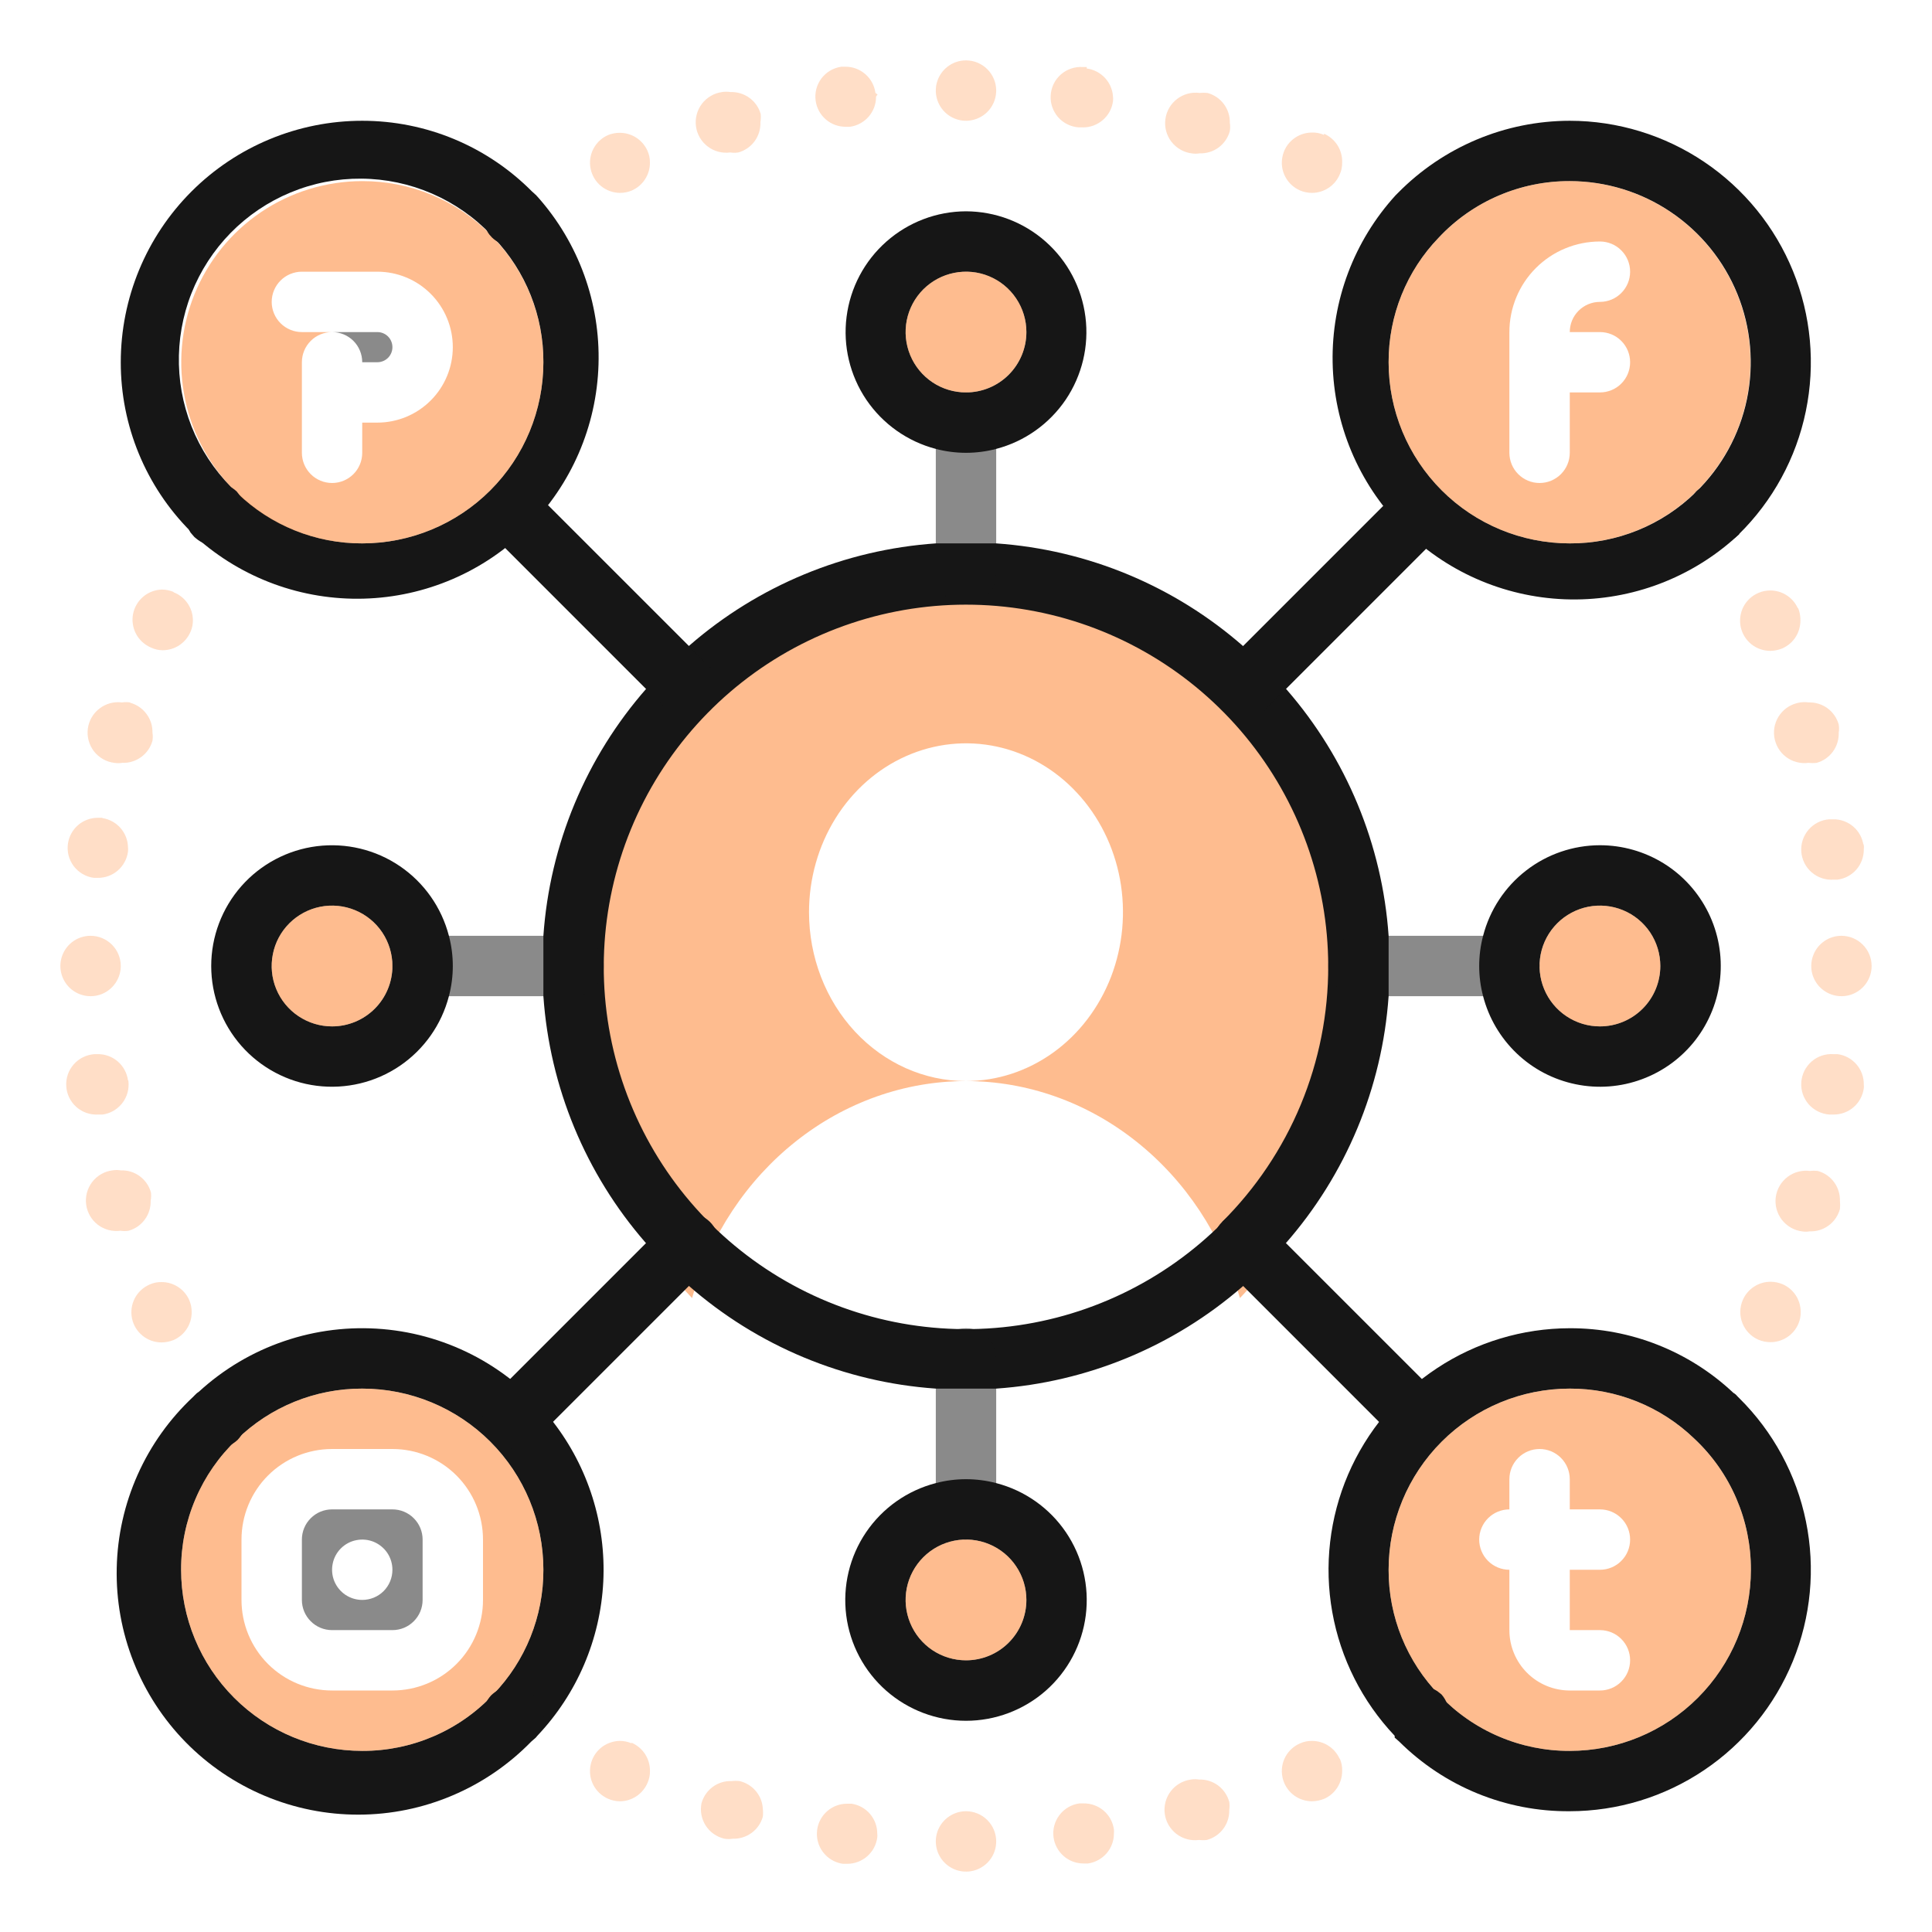
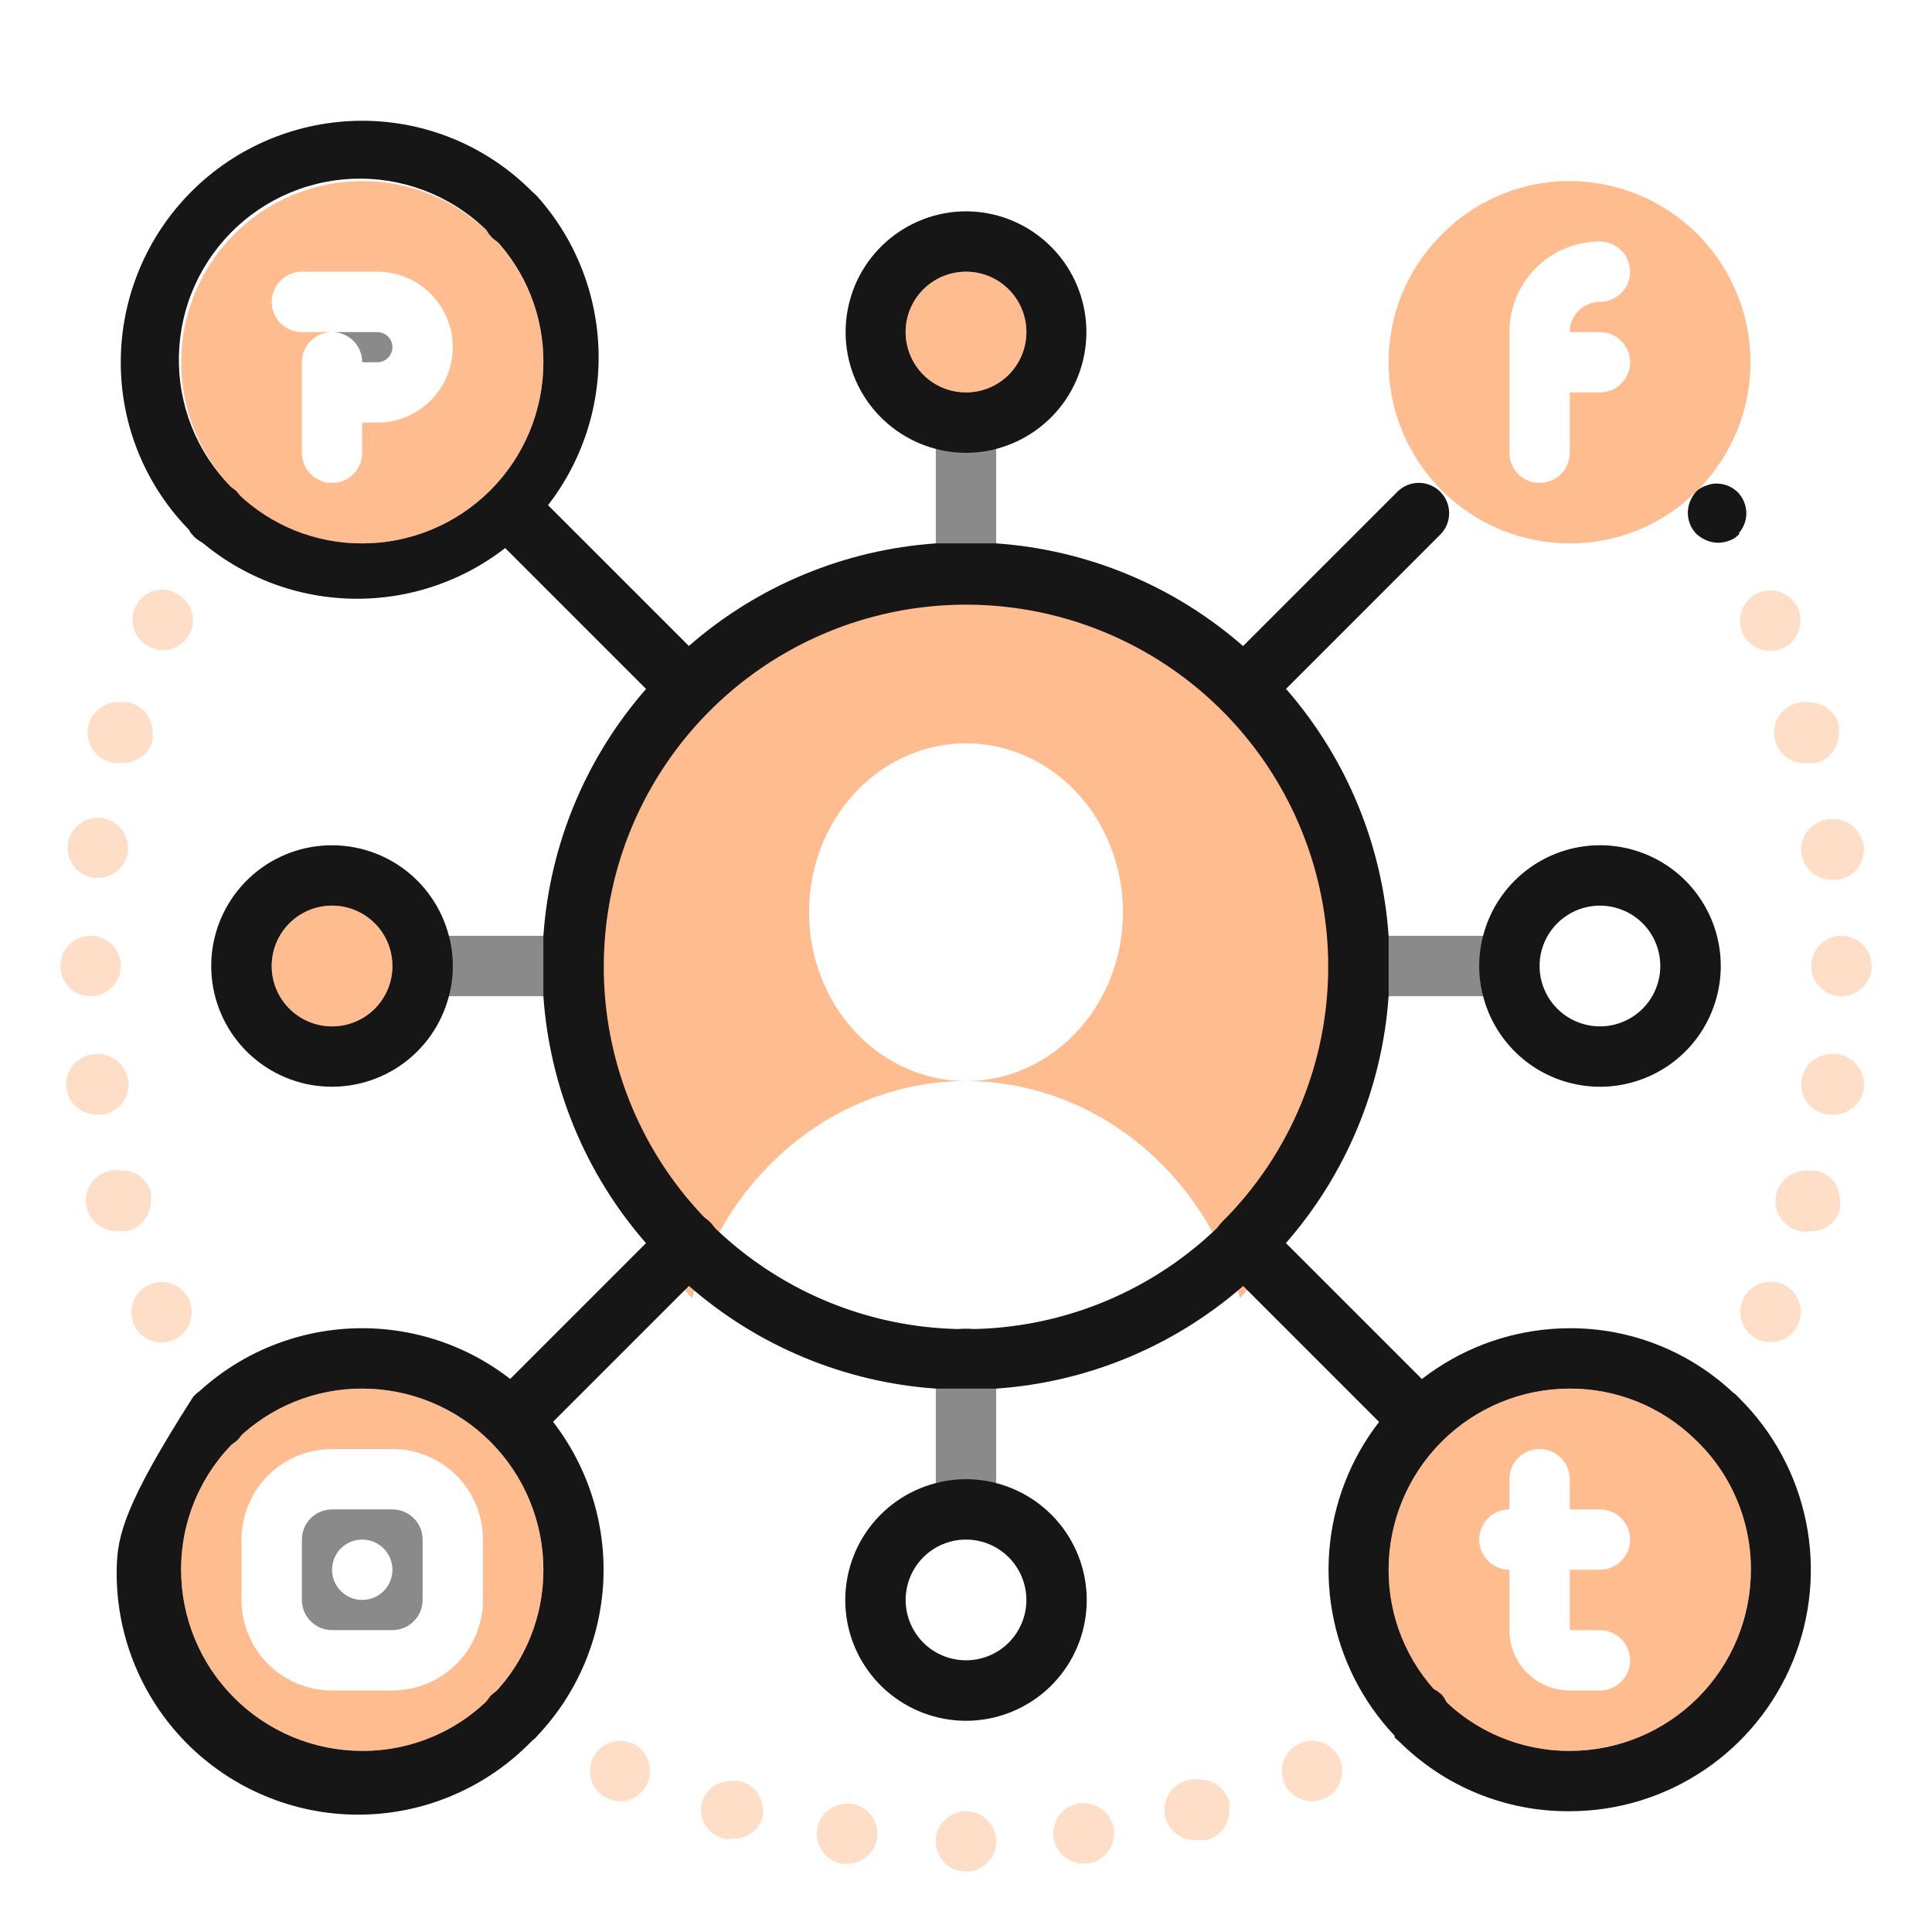
<svg xmlns="http://www.w3.org/2000/svg" width="43" height="43" viewBox="0 0 43 43" fill="none">
  <path d="M11.966 4.381L11.892 4.307L11.845 4.266C11.35 3.766 10.761 3.369 10.112 3.098C9.463 2.827 8.766 2.688 8.062 2.688C6.637 2.688 5.27 3.254 4.262 4.262C3.254 5.27 2.688 6.637 2.688 8.062C2.686 9.473 3.244 10.826 4.24 11.825L4.28 11.872L4.327 11.926L4.367 11.959C5.39 12.874 6.724 13.362 8.096 13.324C9.467 13.287 10.773 12.726 11.744 11.757C12.716 10.788 13.28 9.484 13.321 8.113C13.362 6.741 12.878 5.406 11.966 4.381ZM5.288 10.978C4.889 10.613 4.568 10.171 4.343 9.679C4.119 9.186 3.996 8.654 3.982 8.113C3.968 7.573 4.062 7.035 4.26 6.531C4.458 6.028 4.756 5.569 5.134 5.183C5.513 4.797 5.966 4.491 6.466 4.284C6.965 4.076 7.501 3.972 8.042 3.976C8.583 3.98 9.118 4.093 9.614 4.308C10.11 4.523 10.558 4.835 10.931 5.227L10.992 5.294C11.704 6.039 12.099 7.032 12.094 8.062C12.094 9.132 11.669 10.157 10.913 10.913C10.157 11.669 9.132 12.094 8.062 12.094C7.028 12.097 6.032 11.697 5.288 10.978V10.978Z" fill="#161616" />
  <path opacity="0.5" d="M10.978 5.288L10.918 5.22C10.545 4.842 10.1 4.542 9.61 4.338C9.12 4.134 8.594 4.03 8.062 4.031C7.259 4.032 6.474 4.272 5.808 4.722C5.143 5.172 4.627 5.81 4.326 6.555C4.026 7.301 3.955 8.118 4.123 8.904C4.29 9.69 4.689 10.408 5.267 10.965V10.965C6.015 11.693 7.019 12.099 8.062 12.094C9.132 12.094 10.157 11.669 10.913 10.913C11.669 10.157 12.094 9.132 12.094 8.063C12.097 7.028 11.697 6.032 10.978 5.288V5.288ZM8.398 9.406H8.062V10.078C8.062 10.256 7.992 10.427 7.866 10.553C7.74 10.679 7.569 10.75 7.391 10.75C7.212 10.75 7.042 10.679 6.916 10.553C6.79 10.427 6.719 10.256 6.719 10.078V8.063C6.719 7.884 6.79 7.713 6.916 7.587C7.042 7.461 7.212 7.391 7.391 7.391H6.719C6.541 7.391 6.37 7.32 6.244 7.194C6.118 7.068 6.047 6.897 6.047 6.719C6.047 6.541 6.118 6.37 6.244 6.244C6.37 6.118 6.541 6.047 6.719 6.047H8.398C8.844 6.047 9.271 6.224 9.586 6.539C9.901 6.854 10.078 7.281 10.078 7.727C10.078 8.172 9.901 8.599 9.586 8.914C9.271 9.229 8.844 9.406 8.398 9.406V9.406Z" fill="#FE7A20" />
  <path opacity="0.5" d="M8.734 7.727C8.734 7.816 8.699 7.901 8.636 7.964C8.573 8.027 8.488 8.062 8.398 8.062H8.062C8.062 7.884 7.992 7.713 7.866 7.587C7.74 7.461 7.569 7.391 7.391 7.391H8.398C8.488 7.391 8.573 7.426 8.636 7.489C8.699 7.552 8.734 7.637 8.734 7.727Z" fill="#161616" />
-   <path d="M34.938 2.688C34.226 2.689 33.521 2.831 32.865 3.107C32.209 3.383 31.614 3.786 31.115 4.293L31.061 4.347C30.136 5.362 29.635 6.692 29.66 8.065C29.685 9.437 30.234 10.748 31.195 11.729C32.156 12.71 33.455 13.285 34.827 13.338C36.199 13.391 37.539 12.917 38.572 12.013V12.013L38.693 11.899C39.455 11.152 39.977 10.195 40.192 9.151C40.408 8.106 40.309 7.021 39.906 6.033C39.503 5.045 38.816 4.2 37.931 3.604C37.046 3.008 36.004 2.689 34.938 2.688V2.688ZM30.906 8.062C30.903 7.028 31.303 6.032 32.022 5.288V5.288C32.395 4.889 32.847 4.572 33.349 4.356C33.85 4.14 34.391 4.029 34.938 4.031C35.739 4.032 36.523 4.271 37.187 4.72C37.852 5.168 38.368 5.804 38.67 6.547C38.971 7.289 39.044 8.105 38.88 8.89C38.715 9.675 38.321 10.392 37.746 10.952C36.997 11.688 35.988 12.099 34.938 12.094C33.868 12.094 32.843 11.669 32.087 10.913C31.331 10.157 30.906 9.132 30.906 8.062V8.062Z" fill="#161616" />
  <path opacity="0.5" d="M34.938 4.031C34.396 4.029 33.86 4.138 33.362 4.351C32.864 4.563 32.415 4.875 32.042 5.268V5.268C31.311 6.014 30.903 7.018 30.906 8.063C30.906 9.132 31.331 10.157 32.087 10.913C32.843 11.669 33.868 12.094 34.938 12.094C35.972 12.097 36.968 11.697 37.712 10.979V10.979C38.294 10.423 38.697 9.706 38.868 8.92C39.039 8.134 38.971 7.314 38.672 6.567C38.374 5.82 37.859 5.179 37.193 4.727C36.528 4.275 35.742 4.033 34.938 4.031V4.031ZM35.609 7.391C35.788 7.391 35.959 7.461 36.084 7.587C36.211 7.713 36.281 7.884 36.281 8.063C36.281 8.241 36.211 8.412 36.084 8.538C35.959 8.664 35.788 8.734 35.609 8.734H34.938V10.078C34.938 10.256 34.867 10.427 34.741 10.553C34.615 10.679 34.444 10.75 34.266 10.75C34.087 10.75 33.917 10.679 33.791 10.553C33.665 10.427 33.594 10.256 33.594 10.078V7.391C33.594 6.856 33.806 6.343 34.184 5.965C34.562 5.587 35.075 5.375 35.609 5.375C35.788 5.375 35.959 5.446 36.084 5.572C36.211 5.698 36.281 5.869 36.281 6.047C36.281 6.225 36.211 6.396 36.084 6.522C35.959 6.648 35.788 6.719 35.609 6.719C35.431 6.719 35.26 6.79 35.134 6.916C35.008 7.042 34.938 7.212 34.938 7.391H35.609Z" fill="#FE7A20" />
-   <path d="M12.309 31.645C11.854 31.058 11.281 30.571 10.629 30.215C9.976 29.86 9.256 29.644 8.516 29.581C7.775 29.518 7.029 29.609 6.326 29.849C5.622 30.088 4.976 30.471 4.428 30.974C4.395 30.994 4.366 31.019 4.34 31.047L4.3 31.088C3.777 31.577 3.356 32.166 3.064 32.821C2.772 33.475 2.613 34.181 2.598 34.897C2.582 35.614 2.71 36.326 2.974 36.992C3.238 37.658 3.632 38.265 4.134 38.777C4.636 39.288 5.235 39.694 5.896 39.971C6.557 40.248 7.266 40.39 7.983 40.388C8.7 40.387 9.409 40.242 10.068 39.962C10.728 39.683 11.325 39.274 11.825 38.761L11.926 38.673L11.959 38.633C12.842 37.702 13.362 36.485 13.427 35.204C13.491 33.922 13.094 32.66 12.309 31.645V31.645ZM4.031 34.938C4.029 34.396 4.138 33.86 4.351 33.362C4.563 32.864 4.875 32.415 5.267 32.042V32.042C6.014 31.311 7.018 30.903 8.062 30.906C9.132 30.906 10.157 31.331 10.913 32.087C11.669 32.843 12.094 33.868 12.094 34.938C12.097 35.972 11.697 36.968 10.978 37.712V37.712C10.605 38.111 10.153 38.428 9.651 38.644C9.15 38.86 8.609 38.971 8.062 38.969C6.993 38.969 5.968 38.544 5.212 37.788C4.456 37.032 4.031 36.007 4.031 34.938Z" fill="#161616" />
+   <path d="M12.309 31.645C11.854 31.058 11.281 30.571 10.629 30.215C9.976 29.86 9.256 29.644 8.516 29.581C7.775 29.518 7.029 29.609 6.326 29.849C5.622 30.088 4.976 30.471 4.428 30.974C4.395 30.994 4.366 31.019 4.34 31.047L4.3 31.088C2.772 33.475 2.613 34.181 2.598 34.897C2.582 35.614 2.71 36.326 2.974 36.992C3.238 37.658 3.632 38.265 4.134 38.777C4.636 39.288 5.235 39.694 5.896 39.971C6.557 40.248 7.266 40.39 7.983 40.388C8.7 40.387 9.409 40.242 10.068 39.962C10.728 39.683 11.325 39.274 11.825 38.761L11.926 38.673L11.959 38.633C12.842 37.702 13.362 36.485 13.427 35.204C13.491 33.922 13.094 32.66 12.309 31.645V31.645ZM4.031 34.938C4.029 34.396 4.138 33.86 4.351 33.362C4.563 32.864 4.875 32.415 5.267 32.042V32.042C6.014 31.311 7.018 30.903 8.062 30.906C9.132 30.906 10.157 31.331 10.913 32.087C11.669 32.843 12.094 33.868 12.094 34.938C12.097 35.972 11.697 36.968 10.978 37.712V37.712C10.605 38.111 10.153 38.428 9.651 38.644C9.15 38.86 8.609 38.971 8.062 38.969C6.993 38.969 5.968 38.544 5.212 37.788C4.456 37.032 4.031 36.007 4.031 34.938Z" fill="#161616" />
  <path opacity="0.5" d="M8.063 30.906C7.028 30.903 6.032 31.303 5.288 32.022V32.022C4.889 32.395 4.572 32.847 4.356 33.349C4.14 33.85 4.029 34.391 4.031 34.938C4.031 36.007 4.456 37.032 5.212 37.788C5.968 38.544 6.993 38.969 8.063 38.969C8.604 38.971 9.14 38.862 9.638 38.649C10.136 38.437 10.585 38.125 10.958 37.733V37.733C11.689 36.986 12.097 35.982 12.094 34.938C12.094 33.868 11.669 32.843 10.913 32.087C10.157 31.331 9.132 30.906 8.063 30.906ZM10.75 35.609C10.75 36.144 10.538 36.657 10.16 37.035C9.782 37.413 9.269 37.625 8.734 37.625H7.391C6.856 37.625 6.343 37.413 5.965 37.035C5.587 36.657 5.375 36.144 5.375 35.609V34.266C5.375 33.731 5.587 33.218 5.965 32.84C6.343 32.462 6.856 32.25 7.391 32.25H8.734C9.269 32.25 9.782 32.462 10.16 32.84C10.538 33.218 10.75 33.731 10.75 34.266V35.609Z" fill="#FE7A20" />
  <path d="M38.707 31.115L38.666 31.074C38.642 31.044 38.613 31.019 38.579 31C37.594 30.073 36.291 29.558 34.938 29.562C33.888 29.564 32.861 29.872 31.984 30.451C31.108 31.029 30.42 31.851 30.005 32.816C29.591 33.781 29.468 34.846 29.652 35.879C29.836 36.913 30.319 37.87 31.041 38.633V38.673L31.141 38.761C31.64 39.257 32.232 39.651 32.884 39.917C33.535 40.183 34.233 40.318 34.938 40.312C36.002 40.311 37.043 39.993 37.927 39.398C38.811 38.804 39.498 37.961 39.902 36.976C40.306 35.99 40.408 34.907 40.195 33.864C39.982 32.82 39.464 31.863 38.707 31.115ZM34.938 38.969C34.396 38.971 33.86 38.862 33.362 38.649C32.864 38.437 32.415 38.125 32.042 37.733V37.733C31.311 36.986 30.903 35.982 30.906 34.938C30.906 33.868 31.331 32.843 32.087 32.087C32.843 31.331 33.868 30.906 34.938 30.906C35.972 30.903 36.968 31.303 37.712 32.022V32.022C38.111 32.395 38.428 32.847 38.644 33.349C38.86 33.85 38.971 34.391 38.969 34.938C38.969 36.007 38.544 37.032 37.788 37.788C37.032 38.544 36.007 38.969 34.938 38.969Z" fill="#161616" />
  <path opacity="0.5" d="M37.733 32.042C36.986 31.311 35.982 30.903 34.938 30.906C33.868 30.906 32.843 31.331 32.087 32.087C31.331 32.843 30.906 33.868 30.906 34.938C30.903 35.972 31.303 36.968 32.022 37.712V37.712C32.395 38.111 32.847 38.428 33.349 38.644C33.85 38.86 34.391 38.971 34.938 38.969C36.007 38.969 37.032 38.544 37.788 37.788C38.544 37.032 38.969 36.007 38.969 34.938C38.971 34.396 38.862 33.86 38.649 33.362C38.437 32.864 38.125 32.415 37.733 32.042V32.042ZM35.609 36.281C35.788 36.281 35.959 36.352 36.084 36.478C36.211 36.604 36.281 36.775 36.281 36.953C36.281 37.131 36.211 37.302 36.084 37.428C35.959 37.554 35.788 37.625 35.609 37.625H34.938C34.581 37.625 34.239 37.483 33.987 37.231C33.735 36.979 33.594 36.638 33.594 36.281V34.938C33.416 34.938 33.245 34.867 33.119 34.741C32.993 34.615 32.922 34.444 32.922 34.266C32.922 34.087 32.993 33.917 33.119 33.791C33.245 33.665 33.416 33.594 33.594 33.594V32.922C33.594 32.744 33.665 32.573 33.791 32.447C33.917 32.321 34.087 32.25 34.266 32.25C34.444 32.25 34.615 32.321 34.741 32.447C34.867 32.573 34.938 32.744 34.938 32.922V33.594H35.609C35.788 33.594 35.959 33.665 36.084 33.791C36.211 33.917 36.281 34.087 36.281 34.266C36.281 34.444 36.211 34.615 36.084 34.741C35.959 34.867 35.788 34.938 35.609 34.938H34.938V36.281H35.609Z" fill="#FE7A20" />
  <path opacity="0.5" d="M30.234 22.182C30.232 23.433 29.997 24.67 29.544 25.822C29.091 26.974 28.429 28.017 27.597 28.891C27.191 27.492 26.381 26.269 25.284 25.401C24.188 24.532 22.862 24.062 21.5 24.061C22.191 24.061 22.866 23.84 23.441 23.427C24.015 23.015 24.463 22.427 24.728 21.741C24.992 21.054 25.061 20.298 24.927 19.569C24.792 18.84 24.459 18.17 23.97 17.645C23.482 17.119 22.859 16.761 22.182 16.616C21.504 16.471 20.801 16.546 20.163 16.83C19.525 17.114 18.979 17.596 18.595 18.214C18.211 18.832 18.006 19.559 18.006 20.302C18.006 21.299 18.374 22.255 19.029 22.96C19.685 23.665 20.573 24.061 21.5 24.061C20.138 24.062 18.812 24.532 17.716 25.401C16.619 26.269 15.809 27.492 15.403 28.891C14.371 27.808 13.604 26.467 13.17 24.988C12.736 23.508 12.65 21.936 12.918 20.413C13.187 18.889 13.802 17.46 14.709 16.253C15.615 15.047 16.785 14.101 18.114 13.5C19.444 12.899 20.89 12.661 22.326 12.808C23.761 12.954 25.141 13.481 26.341 14.341C27.541 15.2 28.525 16.366 29.204 17.735C29.883 19.103 30.237 20.631 30.234 22.182V22.182Z" fill="#FE7A20" />
  <path d="M30.906 20.828C30.765 18.802 29.968 16.878 28.635 15.346C28.341 15.005 28.022 14.686 27.681 14.392C26.146 13.043 24.21 12.236 22.172 12.094C21.95 12.094 21.728 12.094 21.5 12.094C21.272 12.094 21.05 12.094 20.828 12.094C18.802 12.235 16.878 13.032 15.346 14.365C15.005 14.659 14.686 14.978 14.392 15.319C13.043 16.854 12.236 18.79 12.094 20.828C12.094 21.05 12.094 21.272 12.094 21.5C12.094 21.728 12.094 21.95 12.094 22.172C12.235 24.198 13.032 26.122 14.365 27.654C14.659 27.995 14.978 28.314 15.319 28.608C16.854 29.956 18.79 30.764 20.828 30.906C21.05 30.906 21.272 30.906 21.5 30.906C21.728 30.906 21.95 30.906 22.172 30.906C24.198 30.765 26.122 29.968 27.654 28.635C27.995 28.341 28.314 28.022 28.608 27.681C29.956 26.146 30.764 24.21 30.906 22.172C30.906 21.95 30.906 21.728 30.906 21.5C30.906 21.272 30.906 21.05 30.906 20.828ZM27.224 27.198C25.91 28.522 24.178 29.35 22.322 29.54C20.465 29.73 18.601 29.271 17.046 28.24C15.49 27.209 14.341 25.671 13.793 23.887C13.245 22.104 13.333 20.185 14.041 18.459C14.75 16.733 16.035 15.306 17.677 14.421C19.32 13.537 21.219 13.249 23.05 13.608C24.881 13.966 26.531 14.949 27.719 16.389C28.906 17.828 29.558 19.634 29.562 21.5C29.564 22.559 29.357 23.608 28.951 24.586C28.545 25.564 27.949 26.451 27.198 27.198H27.224Z" fill="#161616" />
  <path d="M12.094 4.804C12.093 4.892 12.075 4.978 12.04 5.059C12.006 5.141 11.958 5.216 11.899 5.281C11.834 5.34 11.759 5.388 11.677 5.422C11.556 5.473 11.423 5.487 11.294 5.463C11.165 5.44 11.046 5.378 10.952 5.288L10.891 5.22C10.803 5.102 10.755 4.958 10.757 4.811C10.759 4.633 10.829 4.462 10.952 4.334C11.017 4.274 11.092 4.227 11.173 4.193C11.275 4.149 11.386 4.131 11.496 4.14C11.606 4.15 11.712 4.186 11.805 4.246L11.852 4.287L11.906 4.334C11.906 4.334 11.939 4.334 11.946 4.387C12.041 4.506 12.093 4.652 12.094 4.804Z" fill="#161616" />
  <g opacity="0.5">
-     <path opacity="0.5" d="M14.412 3.359C14.359 3.239 14.273 3.137 14.163 3.065C14.053 2.994 13.925 2.956 13.794 2.956C13.701 2.956 13.61 2.974 13.525 3.01C13.386 3.073 13.273 3.182 13.204 3.318C13.135 3.454 13.114 3.61 13.146 3.759C13.177 3.909 13.258 4.043 13.376 4.14C13.494 4.237 13.641 4.291 13.794 4.293C13.886 4.294 13.977 4.276 14.062 4.24C14.182 4.187 14.285 4.101 14.356 3.991C14.428 3.881 14.466 3.753 14.465 3.621C14.467 3.531 14.449 3.442 14.412 3.359ZM29.468 3.003C29.384 2.965 29.292 2.947 29.2 2.95C29.045 2.95 28.895 3.004 28.775 3.102C28.655 3.2 28.573 3.336 28.543 3.488C28.512 3.639 28.534 3.797 28.606 3.934C28.678 4.071 28.795 4.179 28.938 4.24C29.02 4.275 29.11 4.293 29.2 4.293C29.331 4.293 29.46 4.254 29.57 4.181C29.68 4.109 29.766 4.005 29.818 3.883C29.855 3.801 29.873 3.712 29.872 3.621C29.877 3.486 29.842 3.352 29.77 3.236C29.698 3.121 29.593 3.031 29.468 2.976V3.003ZM16.931 2.54C16.891 2.394 16.802 2.267 16.68 2.178C16.558 2.089 16.41 2.044 16.259 2.049C16.197 2.039 16.134 2.039 16.071 2.049C15.893 2.073 15.732 2.167 15.623 2.31C15.514 2.453 15.466 2.634 15.49 2.812C15.514 2.99 15.608 3.151 15.751 3.26C15.894 3.369 16.074 3.417 16.253 3.393C16.313 3.403 16.374 3.403 16.434 3.393C16.579 3.352 16.707 3.264 16.796 3.142C16.885 3.02 16.93 2.872 16.924 2.721C16.934 2.661 16.936 2.6 16.931 2.54V2.54ZM26.875 2.069C26.817 2.063 26.758 2.063 26.7 2.069C26.522 2.045 26.342 2.093 26.199 2.202C26.056 2.311 25.962 2.472 25.938 2.651C25.914 2.829 25.961 3.009 26.07 3.152C26.179 3.295 26.341 3.389 26.519 3.413C26.579 3.423 26.64 3.423 26.7 3.413C26.852 3.418 27.001 3.372 27.123 3.282C27.245 3.191 27.333 3.063 27.372 2.916C27.382 2.856 27.382 2.795 27.372 2.735C27.376 2.584 27.329 2.437 27.239 2.316C27.148 2.195 27.02 2.108 26.875 2.069V2.069ZM19.484 2.069C19.463 1.907 19.383 1.757 19.259 1.65C19.135 1.542 18.977 1.483 18.812 1.485H18.725C18.549 1.51 18.39 1.604 18.282 1.746C18.175 1.889 18.129 2.068 18.154 2.244C18.177 2.405 18.258 2.553 18.381 2.659C18.505 2.766 18.663 2.823 18.826 2.822H18.913C19.076 2.801 19.225 2.72 19.333 2.597C19.441 2.473 19.499 2.314 19.498 2.15C19.51 2.135 19.521 2.119 19.531 2.103L19.484 2.069ZM24.188 1.492H24.1C23.922 1.48 23.746 1.54 23.612 1.657C23.478 1.775 23.396 1.942 23.385 2.12C23.373 2.298 23.433 2.473 23.55 2.608C23.668 2.742 23.835 2.824 24.013 2.835H24.1C24.264 2.837 24.423 2.778 24.547 2.67C24.671 2.563 24.751 2.413 24.772 2.251C24.775 2.22 24.775 2.188 24.772 2.157C24.764 2 24.701 1.85 24.594 1.735C24.487 1.62 24.343 1.545 24.188 1.525V1.492ZM21.5 1.344C21.367 1.344 21.237 1.383 21.127 1.457C21.016 1.531 20.93 1.636 20.879 1.759C20.828 1.881 20.815 2.016 20.841 2.147C20.867 2.277 20.931 2.397 21.025 2.491C21.119 2.585 21.239 2.649 21.369 2.675C21.499 2.701 21.634 2.687 21.757 2.636C21.88 2.586 21.985 2.499 22.059 2.389C22.132 2.278 22.172 2.149 22.172 2.016C22.172 1.837 22.101 1.667 21.975 1.541C21.849 1.415 21.678 1.344 21.5 1.344V1.344Z" fill="#FE7A20" />
-   </g>
+     </g>
  <path d="M12.094 38.196C12.096 38.284 12.078 38.372 12.04 38.451C12.015 38.518 11.979 38.579 11.932 38.633L11.899 38.673L11.798 38.76C11.685 38.829 11.555 38.867 11.422 38.868C11.334 38.868 11.246 38.852 11.164 38.818C11.082 38.785 11.008 38.735 10.945 38.673C10.886 38.608 10.838 38.533 10.804 38.451C10.769 38.371 10.751 38.284 10.75 38.196C10.749 38.024 10.814 37.858 10.931 37.733C11.026 37.64 11.146 37.577 11.277 37.552C11.407 37.528 11.542 37.542 11.664 37.594C11.786 37.645 11.89 37.732 11.963 37.843C12.036 37.954 12.074 38.084 12.074 38.216L12.094 38.196Z" fill="#161616" />
  <g opacity="0.5">
    <path opacity="0.5" d="M21.5 40.312C21.367 40.312 21.237 40.352 21.127 40.426C21.016 40.5 20.93 40.605 20.879 40.727C20.828 40.85 20.815 40.985 20.841 41.115C20.867 41.246 20.931 41.365 21.025 41.459C21.119 41.553 21.239 41.617 21.369 41.643C21.499 41.669 21.634 41.656 21.757 41.605C21.88 41.554 21.985 41.468 22.059 41.358C22.133 41.247 22.172 41.117 22.172 40.984C22.172 40.806 22.101 40.635 21.975 40.509C21.849 40.383 21.678 40.312 21.5 40.312ZM24.792 40.716C24.769 40.554 24.689 40.407 24.565 40.3C24.441 40.194 24.283 40.136 24.12 40.138H24.026C23.85 40.161 23.69 40.254 23.582 40.395C23.474 40.536 23.425 40.714 23.448 40.89C23.47 41.053 23.55 41.202 23.674 41.31C23.797 41.418 23.956 41.476 24.12 41.475H24.214C24.376 41.452 24.523 41.371 24.63 41.248C24.736 41.124 24.794 40.966 24.792 40.803C24.795 40.774 24.795 40.745 24.792 40.716V40.716ZM18.954 40.145H18.86C18.697 40.143 18.538 40.201 18.415 40.307C18.291 40.413 18.21 40.561 18.188 40.722C18.163 40.899 18.209 41.078 18.316 41.22C18.423 41.363 18.582 41.457 18.759 41.482H18.853C19.017 41.483 19.176 41.424 19.299 41.317C19.423 41.209 19.503 41.06 19.525 40.897C19.528 40.868 19.528 40.839 19.525 40.81C19.525 40.649 19.467 40.493 19.363 40.371C19.258 40.249 19.113 40.169 18.954 40.145ZM27.359 40.104C27.319 39.958 27.232 39.829 27.11 39.738C26.988 39.648 26.839 39.602 26.687 39.607C26.627 39.597 26.566 39.597 26.506 39.607C26.327 39.631 26.166 39.725 26.057 39.868C25.948 40.011 25.9 40.191 25.924 40.37C25.948 40.548 26.042 40.709 26.185 40.818C26.328 40.927 26.509 40.975 26.687 40.951C26.745 40.958 26.803 40.958 26.862 40.951C27.008 40.911 27.137 40.824 27.227 40.702C27.318 40.58 27.364 40.431 27.359 40.279C27.368 40.221 27.368 40.162 27.359 40.104V40.104ZM16.461 39.641C16.403 39.634 16.344 39.634 16.286 39.641C16.135 39.635 15.987 39.68 15.865 39.769C15.743 39.858 15.655 39.986 15.614 40.131C15.578 40.304 15.612 40.484 15.707 40.632C15.803 40.781 15.953 40.885 16.125 40.924C16.185 40.934 16.246 40.934 16.306 40.924C16.457 40.929 16.605 40.884 16.727 40.795C16.849 40.706 16.938 40.579 16.978 40.433C16.985 40.375 16.985 40.317 16.978 40.259C16.971 40.114 16.916 39.975 16.823 39.864C16.729 39.752 16.602 39.674 16.461 39.641V39.641ZM29.818 39.15C29.765 39.03 29.679 38.928 29.569 38.856C29.459 38.785 29.331 38.747 29.2 38.747C29.109 38.745 29.02 38.764 28.938 38.801C28.795 38.861 28.678 38.969 28.606 39.106C28.534 39.243 28.512 39.401 28.543 39.553C28.573 39.704 28.656 39.841 28.775 39.939C28.895 40.037 29.045 40.09 29.2 40.091C29.292 40.089 29.383 40.071 29.468 40.037C29.589 39.985 29.691 39.898 29.762 39.788C29.834 39.678 29.872 39.55 29.872 39.419C29.876 39.322 29.858 39.225 29.818 39.137V39.15ZM14.056 38.801C13.971 38.763 13.879 38.745 13.787 38.747C13.635 38.751 13.489 38.806 13.372 38.903C13.255 39.001 13.175 39.135 13.145 39.284C13.114 39.433 13.135 39.588 13.204 39.724C13.273 39.859 13.386 39.967 13.525 40.03C13.609 40.069 13.701 40.089 13.794 40.091C13.925 40.091 14.054 40.052 14.164 39.979C14.274 39.906 14.36 39.802 14.412 39.681C14.449 39.599 14.467 39.509 14.466 39.419C14.468 39.285 14.43 39.153 14.357 39.04C14.284 38.928 14.179 38.84 14.056 38.787V38.801Z" fill="#FE7A20" />
  </g>
  <path d="M32.25 38.196C32.249 38.284 32.231 38.371 32.196 38.451C32.166 38.535 32.118 38.611 32.055 38.673C31.993 38.736 31.917 38.784 31.834 38.814C31.753 38.849 31.666 38.867 31.578 38.868C31.445 38.867 31.315 38.83 31.202 38.761L31.101 38.673V38.633C31.055 38.579 31.019 38.518 30.994 38.451C30.956 38.372 30.938 38.284 30.94 38.196C30.942 38.018 31.012 37.848 31.135 37.719C31.214 37.641 31.311 37.583 31.418 37.551C31.524 37.52 31.637 37.515 31.746 37.538L31.867 37.578C31.91 37.593 31.951 37.613 31.988 37.638L32.082 37.712C32.2 37.845 32.26 38.019 32.25 38.196Z" fill="#161616" />
  <path d="M5.476 31.578C5.477 31.753 5.409 31.922 5.288 32.048C5.162 32.166 4.996 32.231 4.824 32.23C4.736 32.229 4.65 32.211 4.569 32.176C4.487 32.142 4.412 32.094 4.347 32.035C4.219 31.916 4.142 31.753 4.132 31.578C4.132 31.418 4.189 31.263 4.293 31.141V31.141C4.319 31.113 4.348 31.088 4.381 31.067C4.513 30.988 4.667 30.952 4.821 30.967C4.974 30.981 5.119 31.045 5.234 31.148C5.364 31.258 5.45 31.41 5.476 31.578Z" fill="#161616" />
  <g opacity="0.5">
    <path opacity="0.5" d="M4.213 28.938C4.16 28.817 4.074 28.715 3.964 28.644C3.854 28.572 3.726 28.534 3.595 28.535C3.504 28.533 3.415 28.551 3.333 28.588C3.19 28.649 3.073 28.757 3.001 28.894C2.929 29.031 2.907 29.189 2.937 29.34C2.968 29.492 3.05 29.628 3.17 29.726C3.29 29.824 3.44 29.878 3.595 29.878C3.687 29.877 3.778 29.859 3.863 29.825C3.983 29.772 4.086 29.686 4.157 29.576C4.229 29.466 4.267 29.337 4.266 29.206C4.267 29.114 4.249 29.023 4.213 28.938V28.938ZM3.359 26.539C3.319 26.394 3.23 26.266 3.108 26.177C2.987 26.088 2.838 26.043 2.688 26.049C2.625 26.038 2.562 26.038 2.499 26.049C2.321 26.073 2.16 26.166 2.051 26.309C1.942 26.453 1.894 26.633 1.918 26.811C1.942 26.989 2.036 27.151 2.179 27.26C2.322 27.369 2.503 27.416 2.681 27.392C2.741 27.402 2.802 27.402 2.862 27.392C3.008 27.352 3.135 27.263 3.224 27.141C3.313 27.02 3.358 26.871 3.353 26.721C3.365 26.661 3.367 26.599 3.359 26.539V26.539ZM2.849 24.046C2.827 23.884 2.747 23.735 2.624 23.627C2.5 23.519 2.341 23.46 2.177 23.462H2.103C2.015 23.468 1.929 23.491 1.849 23.53C1.77 23.569 1.699 23.623 1.641 23.689C1.523 23.824 1.463 23.999 1.475 24.177C1.486 24.356 1.568 24.522 1.702 24.64C1.837 24.758 2.012 24.817 2.19 24.806H2.284C2.446 24.783 2.593 24.702 2.7 24.578C2.806 24.455 2.864 24.297 2.862 24.134C2.863 24.105 2.86 24.075 2.855 24.046H2.849ZM2.016 20.828C1.883 20.828 1.753 20.867 1.642 20.941C1.532 21.015 1.446 21.12 1.395 21.243C1.344 21.366 1.331 21.501 1.357 21.631C1.383 21.761 1.447 21.881 1.541 21.975C1.635 22.069 1.754 22.133 1.885 22.159C2.015 22.185 2.15 22.172 2.273 22.121C2.396 22.07 2.5 21.984 2.574 21.873C2.648 21.763 2.688 21.633 2.688 21.5C2.688 21.322 2.617 21.151 2.491 21.025C2.365 20.899 2.194 20.828 2.016 20.828ZM2.278 18.201H2.184C2.021 18.2 1.863 18.257 1.739 18.363C1.615 18.47 1.535 18.617 1.512 18.779C1.499 18.867 1.505 18.956 1.527 19.042C1.55 19.128 1.589 19.208 1.642 19.279C1.696 19.349 1.763 19.409 1.84 19.453C1.917 19.498 2.002 19.527 2.09 19.538H2.177C2.341 19.54 2.5 19.481 2.624 19.373C2.747 19.265 2.827 19.116 2.849 18.954C2.852 18.922 2.852 18.891 2.849 18.86C2.846 18.701 2.787 18.549 2.682 18.429C2.578 18.31 2.434 18.232 2.278 18.208V18.201ZM2.896 15.634C2.836 15.625 2.774 15.625 2.714 15.634C2.536 15.611 2.356 15.66 2.214 15.77C2.071 15.879 1.978 16.041 1.955 16.219C1.932 16.397 1.981 16.577 2.09 16.72C2.2 16.862 2.361 16.955 2.54 16.978C2.6 16.988 2.661 16.988 2.721 16.978C2.872 16.984 3.02 16.939 3.142 16.849C3.264 16.761 3.352 16.633 3.393 16.488C3.403 16.428 3.403 16.366 3.393 16.306C3.397 16.156 3.35 16.008 3.259 15.888C3.169 15.767 3.041 15.68 2.896 15.641V15.634ZM3.863 13.175C3.778 13.139 3.687 13.121 3.595 13.122C3.442 13.128 3.296 13.186 3.181 13.286C3.066 13.386 2.988 13.522 2.96 13.673C2.933 13.823 2.958 13.978 3.03 14.112C3.103 14.246 3.219 14.352 3.359 14.412C3.441 14.451 3.531 14.472 3.621 14.472C3.753 14.472 3.882 14.433 3.992 14.36C4.102 14.287 4.188 14.184 4.24 14.062C4.277 13.98 4.295 13.891 4.293 13.8C4.292 13.666 4.25 13.536 4.173 13.425C4.096 13.315 3.988 13.23 3.863 13.182V13.175Z" fill="#FE7A20" />
  </g>
  <path d="M5.476 11.422C5.485 11.536 5.464 11.651 5.416 11.755C5.367 11.86 5.293 11.95 5.2 12.017C5.107 12.085 4.998 12.127 4.884 12.14C4.77 12.154 4.655 12.138 4.549 12.094C4.482 12.069 4.421 12.032 4.367 11.986L4.327 11.953L4.28 11.899L4.24 11.852C4.161 11.723 4.123 11.573 4.132 11.422C4.133 11.334 4.151 11.247 4.186 11.167C4.22 11.085 4.268 11.01 4.327 10.945C4.421 10.852 4.541 10.789 4.672 10.763C4.802 10.738 4.937 10.752 5.059 10.804C5.136 10.835 5.207 10.881 5.268 10.938V10.938C5.322 11.003 5.368 11.075 5.402 11.153C5.449 11.235 5.474 11.328 5.476 11.422Z" fill="#161616" />
  <path d="M38.868 11.422C38.868 11.582 38.811 11.737 38.707 11.859V11.892L38.613 11.973C38.499 12.042 38.369 12.079 38.236 12.08C38.148 12.079 38.062 12.061 37.981 12.027C37.9 11.993 37.825 11.945 37.759 11.886C37.666 11.791 37.603 11.671 37.578 11.541C37.553 11.41 37.567 11.275 37.618 11.153C37.651 11.075 37.696 11.002 37.753 10.938C37.776 10.916 37.8 10.896 37.827 10.878C37.864 10.852 37.905 10.832 37.947 10.817L38.068 10.777C38.177 10.754 38.29 10.759 38.397 10.79C38.504 10.822 38.601 10.88 38.68 10.958C38.741 11.022 38.789 11.098 38.821 11.18C38.851 11.257 38.867 11.339 38.868 11.422Z" fill="#161616" />
  <g opacity="0.5">
    <path opacity="0.5" d="M39.674 28.582C39.591 28.548 39.502 28.529 39.412 28.528C39.279 28.527 39.149 28.565 39.038 28.638C38.926 28.711 38.839 28.815 38.787 28.938C38.718 29.101 38.715 29.285 38.781 29.45C38.846 29.615 38.974 29.747 39.137 29.818C39.222 29.854 39.313 29.872 39.406 29.872C39.537 29.872 39.665 29.834 39.775 29.762C39.885 29.691 39.971 29.589 40.024 29.468C40.061 29.384 40.08 29.292 40.077 29.2C40.078 29.069 40.04 28.94 39.968 28.83C39.897 28.721 39.794 28.634 39.674 28.582ZM40.46 26.062C40.402 26.055 40.344 26.055 40.286 26.062C40.108 26.038 39.927 26.086 39.784 26.195C39.641 26.304 39.547 26.465 39.523 26.643C39.499 26.821 39.547 27.002 39.656 27.145C39.765 27.288 39.926 27.382 40.104 27.406C40.162 27.416 40.221 27.416 40.279 27.406C40.431 27.411 40.58 27.365 40.702 27.274C40.824 27.184 40.911 27.055 40.951 26.909C40.957 26.851 40.957 26.792 40.951 26.734C40.956 26.583 40.911 26.435 40.822 26.313C40.733 26.191 40.606 26.103 40.46 26.062ZM40.897 23.462H40.81C40.632 23.449 40.456 23.508 40.321 23.625C40.186 23.743 40.103 23.909 40.091 24.087C40.078 24.265 40.137 24.441 40.254 24.576C40.371 24.71 40.538 24.793 40.716 24.806H40.81C40.974 24.807 41.133 24.748 41.256 24.641C41.38 24.533 41.46 24.384 41.482 24.221C41.485 24.194 41.485 24.167 41.482 24.14C41.485 23.975 41.427 23.815 41.319 23.69C41.211 23.564 41.061 23.483 40.897 23.462ZM40.984 20.828C40.852 20.828 40.722 20.867 40.611 20.941C40.501 21.015 40.414 21.12 40.364 21.243C40.313 21.366 40.3 21.501 40.325 21.631C40.351 21.761 40.415 21.881 40.509 21.975C40.603 22.069 40.723 22.133 40.853 22.159C40.984 22.185 41.119 22.172 41.242 22.121C41.364 22.07 41.469 21.984 41.543 21.873C41.617 21.763 41.656 21.633 41.656 21.5C41.656 21.322 41.586 21.151 41.459 21.025C41.334 20.899 41.163 20.828 40.984 20.828ZM41.475 18.812C41.452 18.651 41.371 18.503 41.248 18.397C41.124 18.291 40.966 18.233 40.803 18.235H40.716C40.627 18.241 40.541 18.264 40.462 18.304C40.383 18.343 40.312 18.398 40.254 18.465C40.196 18.532 40.152 18.609 40.124 18.693C40.096 18.777 40.085 18.865 40.091 18.954C40.097 19.042 40.12 19.128 40.16 19.207C40.199 19.286 40.254 19.357 40.321 19.415C40.388 19.473 40.465 19.517 40.549 19.545C40.633 19.573 40.721 19.585 40.81 19.578H40.897C41.06 19.557 41.209 19.477 41.317 19.353C41.424 19.23 41.483 19.071 41.482 18.907C41.487 18.862 41.485 18.816 41.475 18.772V18.812ZM40.924 16.125C40.883 15.98 40.795 15.852 40.673 15.763C40.551 15.674 40.403 15.629 40.252 15.634C40.192 15.625 40.131 15.625 40.071 15.634C39.892 15.659 39.731 15.752 39.622 15.895C39.513 16.038 39.465 16.219 39.489 16.397C39.514 16.575 39.607 16.737 39.75 16.846C39.893 16.955 40.074 17.002 40.252 16.978C40.312 16.985 40.373 16.985 40.434 16.978C40.579 16.938 40.706 16.849 40.795 16.727C40.884 16.605 40.929 16.457 40.924 16.306C40.934 16.246 40.934 16.185 40.924 16.125V16.125ZM40.017 13.545C39.965 13.426 39.88 13.324 39.771 13.253C39.662 13.181 39.535 13.143 39.406 13.142C39.313 13.141 39.222 13.159 39.137 13.196C38.994 13.257 38.876 13.365 38.804 13.503C38.733 13.64 38.711 13.799 38.742 13.951C38.774 14.103 38.857 14.239 38.978 14.337C39.099 14.434 39.25 14.487 39.406 14.486C39.495 14.484 39.584 14.466 39.667 14.432C39.788 14.379 39.89 14.293 39.962 14.183C40.033 14.073 40.071 13.945 40.071 13.814C40.074 13.715 40.056 13.616 40.017 13.525V13.545Z" fill="#FE7A20" />
  </g>
  <path d="M15.325 15.997C15.237 15.998 15.149 15.981 15.068 15.947C14.986 15.914 14.911 15.865 14.848 15.803L10.945 11.899C10.882 11.836 10.833 11.762 10.799 11.68C10.765 11.598 10.747 11.511 10.747 11.422C10.747 11.333 10.765 11.246 10.799 11.164C10.833 11.082 10.882 11.008 10.945 10.945C11.008 10.882 11.082 10.833 11.164 10.799C11.246 10.765 11.333 10.747 11.422 10.747C11.511 10.747 11.598 10.765 11.68 10.799C11.762 10.833 11.836 10.882 11.899 10.945L15.803 14.848C15.866 14.911 15.915 14.985 15.95 15.067C15.984 15.149 16.001 15.237 16.001 15.325C16.001 15.414 15.984 15.502 15.95 15.584C15.915 15.666 15.866 15.74 15.803 15.803C15.74 15.865 15.665 15.914 15.584 15.947C15.502 15.981 15.414 15.998 15.325 15.997Z" fill="#161616" />
  <path d="M27.675 15.997C27.586 15.998 27.498 15.981 27.417 15.947C27.335 15.914 27.26 15.865 27.198 15.803C27.134 15.74 27.085 15.666 27.05 15.584C27.016 15.502 26.999 15.414 26.999 15.325C26.999 15.237 27.016 15.149 27.05 15.067C27.085 14.985 27.134 14.911 27.198 14.848L31.101 10.945C31.228 10.818 31.399 10.747 31.578 10.747C31.757 10.747 31.929 10.818 32.055 10.945C32.182 11.071 32.253 11.243 32.253 11.422C32.253 11.601 32.182 11.773 32.055 11.899L28.152 15.803C28.089 15.865 28.014 15.914 27.933 15.947C27.851 15.981 27.763 15.998 27.675 15.997Z" fill="#161616" />
  <path d="M11.422 32.25C11.333 32.251 11.246 32.233 11.164 32.2C11.082 32.167 11.008 32.117 10.945 32.055C10.882 31.993 10.832 31.918 10.798 31.837C10.764 31.755 10.746 31.667 10.746 31.578C10.746 31.489 10.764 31.402 10.798 31.32C10.832 31.238 10.882 31.163 10.945 31.101L14.848 27.198C14.911 27.135 14.985 27.085 15.067 27.051C15.149 27.017 15.237 27 15.325 27C15.414 27 15.502 27.017 15.584 27.051C15.665 27.085 15.74 27.135 15.803 27.198C15.865 27.26 15.915 27.334 15.949 27.416C15.983 27.498 16 27.586 16 27.674C16 27.763 15.983 27.851 15.949 27.933C15.915 28.015 15.865 28.089 15.803 28.151L11.899 32.055C11.836 32.117 11.762 32.167 11.68 32.2C11.598 32.233 11.51 32.251 11.422 32.25Z" fill="#161616" />
  <path d="M31.578 32.25C31.49 32.251 31.402 32.233 31.32 32.2C31.238 32.167 31.164 32.117 31.101 32.055L27.198 28.151C27.071 28.025 27 27.853 27 27.674C27 27.496 27.071 27.324 27.198 27.198C27.324 27.071 27.496 27 27.674 27C27.853 27 28.025 27.071 28.151 27.198L32.055 31.101C32.118 31.163 32.168 31.238 32.202 31.32C32.236 31.402 32.254 31.489 32.254 31.578C32.254 31.667 32.236 31.755 32.202 31.837C32.168 31.918 32.118 31.993 32.055 32.055C31.992 32.117 31.918 32.167 31.836 32.2C31.754 32.233 31.666 32.251 31.578 32.25Z" fill="#161616" />
  <path opacity="0.5" d="M8.734 33.594H7.391C7.212 33.594 7.042 33.664 6.916 33.791C6.79 33.916 6.719 34.087 6.719 34.266V35.609C6.719 35.788 6.79 35.959 6.916 36.084C7.042 36.211 7.212 36.281 7.391 36.281H8.734C8.913 36.281 9.083 36.211 9.209 36.084C9.335 35.959 9.406 35.788 9.406 35.609V34.266C9.406 34.087 9.335 33.916 9.209 33.791C9.083 33.664 8.913 33.594 8.734 33.594ZM8.062 35.609C7.93 35.609 7.8 35.57 7.689 35.496C7.579 35.422 7.493 35.317 7.442 35.195C7.391 35.072 7.378 34.937 7.404 34.806C7.429 34.676 7.493 34.556 7.587 34.462C7.681 34.368 7.801 34.304 7.931 34.279C8.062 34.253 8.197 34.266 8.32 34.317C8.442 34.368 8.547 34.454 8.621 34.564C8.695 34.675 8.734 34.805 8.734 34.938C8.734 35.116 8.664 35.287 8.538 35.413C8.412 35.539 8.241 35.609 8.062 35.609Z" fill="#161616" />
  <path opacity="0.5" d="M12.766 22.172H9.406C9.228 22.172 9.057 22.101 8.931 21.975C8.805 21.849 8.734 21.678 8.734 21.5C8.734 21.322 8.805 21.151 8.931 21.025C9.057 20.899 9.228 20.828 9.406 20.828H12.766C12.944 20.828 13.115 20.899 13.241 21.025C13.367 21.151 13.438 21.322 13.438 21.5C13.438 21.678 13.367 21.849 13.241 21.975C13.115 22.101 12.944 22.172 12.766 22.172Z" fill="#161616" />
  <path d="M9.991 20.828C9.827 20.195 9.438 19.643 8.897 19.276C8.356 18.909 7.699 18.752 7.05 18.834C6.401 18.916 5.804 19.233 5.372 19.723C4.94 20.214 4.701 20.846 4.701 21.5C4.701 22.154 4.94 22.786 5.372 23.277C5.804 23.767 6.401 24.084 7.05 24.166C7.699 24.248 8.356 24.091 8.897 23.724C9.438 23.357 9.827 22.805 9.991 22.172C10.107 21.732 10.107 21.268 9.991 20.828V20.828ZM7.391 22.844C7.125 22.844 6.865 22.765 6.644 22.617C6.423 22.47 6.251 22.26 6.149 22.014C6.047 21.769 6.021 21.498 6.073 21.238C6.124 20.977 6.252 20.738 6.44 20.55C6.628 20.362 6.868 20.234 7.128 20.182C7.389 20.13 7.659 20.157 7.905 20.259C8.15 20.36 8.36 20.532 8.508 20.753C8.655 20.974 8.734 21.234 8.734 21.5C8.734 21.856 8.593 22.198 8.341 22.45C8.089 22.702 7.747 22.844 7.391 22.844Z" fill="#161616" />
  <path opacity="0.5" d="M7.391 22.844C8.133 22.844 8.734 22.242 8.734 21.5C8.734 20.758 8.133 20.156 7.391 20.156C6.648 20.156 6.047 20.758 6.047 21.5C6.047 22.242 6.648 22.844 7.391 22.844Z" fill="#FE7A20" />
  <path opacity="0.5" d="M33.594 22.172H30.234C30.056 22.172 29.885 22.101 29.759 21.975C29.633 21.849 29.562 21.678 29.562 21.5C29.562 21.322 29.633 21.151 29.759 21.025C29.885 20.899 30.056 20.828 30.234 20.828H33.594C33.772 20.828 33.943 20.899 34.069 21.025C34.195 21.151 34.266 21.322 34.266 21.5C34.266 21.678 34.195 21.849 34.069 21.975C33.943 22.101 33.772 22.172 33.594 22.172Z" fill="#161616" />
  <path d="M35.609 18.812C35.014 18.813 34.435 19.011 33.965 19.376C33.494 19.741 33.158 20.252 33.009 20.828C32.893 21.268 32.893 21.732 33.009 22.172C33.135 22.659 33.395 23.1 33.759 23.447C34.123 23.794 34.577 24.031 35.07 24.132C35.562 24.234 36.073 24.195 36.544 24.02C37.016 23.846 37.429 23.543 37.737 23.145C38.044 22.747 38.234 22.271 38.285 21.771C38.336 21.271 38.245 20.767 38.024 20.316C37.802 19.864 37.459 19.484 37.032 19.218C36.605 18.953 36.112 18.812 35.609 18.812V18.812ZM35.609 22.844C35.344 22.844 35.084 22.765 34.863 22.617C34.642 22.47 34.47 22.26 34.368 22.014C34.266 21.769 34.24 21.498 34.291 21.238C34.343 20.977 34.471 20.738 34.659 20.55C34.847 20.362 35.087 20.234 35.347 20.182C35.608 20.13 35.878 20.157 36.124 20.259C36.369 20.36 36.579 20.532 36.727 20.753C36.874 20.974 36.953 21.234 36.953 21.5C36.953 21.856 36.812 22.198 36.56 22.45C36.308 22.702 35.966 22.844 35.609 22.844Z" fill="#161616" />
-   <path opacity="0.5" d="M35.609 22.844C36.352 22.844 36.953 22.242 36.953 21.5C36.953 20.758 36.352 20.156 35.609 20.156C34.867 20.156 34.266 20.758 34.266 21.5C34.266 22.242 34.867 22.844 35.609 22.844Z" fill="#FE7A20" />
  <path opacity="0.5" d="M21.5 13.438C21.322 13.438 21.151 13.367 21.025 13.241C20.899 13.115 20.828 12.944 20.828 12.766V9.406C20.828 9.228 20.899 9.057 21.025 8.931C21.151 8.805 21.322 8.734 21.5 8.734C21.678 8.734 21.849 8.805 21.975 8.931C22.101 9.057 22.172 9.228 22.172 9.406V12.766C22.172 12.944 22.101 13.115 21.975 13.241C21.849 13.367 21.678 13.438 21.5 13.438Z" fill="#161616" />
  <path d="M21.5 4.703C20.847 4.705 20.218 4.944 19.728 5.377C19.239 5.809 18.924 6.404 18.842 7.052C18.759 7.699 18.916 8.355 19.281 8.896C19.647 9.436 20.197 9.826 20.828 9.991C21.268 10.107 21.732 10.107 22.172 9.991C22.803 9.826 23.353 9.436 23.719 8.896C24.084 8.355 24.241 7.699 24.158 7.052C24.076 6.404 23.761 5.809 23.272 5.377C22.783 4.944 22.153 4.705 21.5 4.703ZM21.5 8.734C21.234 8.734 20.974 8.656 20.753 8.508C20.532 8.36 20.36 8.15 20.259 7.905C20.157 7.659 20.13 7.389 20.182 7.128C20.234 6.868 20.362 6.628 20.55 6.44C20.738 6.253 20.977 6.125 21.238 6.073C21.498 6.021 21.769 6.047 22.014 6.149C22.26 6.251 22.47 6.423 22.617 6.644C22.765 6.865 22.844 7.125 22.844 7.391C22.844 7.747 22.702 8.089 22.45 8.341C22.198 8.593 21.856 8.734 21.5 8.734Z" fill="#161616" />
  <path opacity="0.5" d="M21.5 8.734C22.242 8.734 22.844 8.133 22.844 7.391C22.844 6.648 22.242 6.047 21.5 6.047C20.758 6.047 20.156 6.648 20.156 7.391C20.156 8.133 20.758 8.734 21.5 8.734Z" fill="#FE7A20" />
  <path opacity="0.5" d="M21.5 34.266C21.322 34.266 21.151 34.195 21.025 34.069C20.899 33.943 20.828 33.772 20.828 33.594V30.234C20.828 30.056 20.899 29.885 21.025 29.759C21.151 29.633 21.322 29.562 21.5 29.562C21.678 29.562 21.849 29.633 21.975 29.759C22.101 29.885 22.172 30.056 22.172 30.234V33.594C22.172 33.772 22.101 33.943 21.975 34.069C21.849 34.195 21.678 34.266 21.5 34.266Z" fill="#161616" />
  <path d="M22.172 33.009C21.732 32.893 21.268 32.893 20.828 33.009C20.195 33.173 19.643 33.562 19.276 34.103C18.909 34.644 18.752 35.301 18.834 35.95C18.916 36.599 19.233 37.196 19.723 37.628C20.214 38.06 20.846 38.299 21.5 38.299C22.154 38.299 22.786 38.06 23.277 37.628C23.767 37.196 24.084 36.599 24.166 35.95C24.248 35.301 24.091 34.644 23.724 34.103C23.357 33.562 22.805 33.173 22.172 33.009V33.009ZM21.5 36.953C21.234 36.953 20.974 36.874 20.753 36.727C20.532 36.579 20.36 36.369 20.259 36.124C20.157 35.878 20.13 35.608 20.182 35.347C20.234 35.087 20.362 34.847 20.55 34.659C20.738 34.471 20.977 34.343 21.238 34.291C21.498 34.24 21.769 34.266 22.014 34.368C22.26 34.47 22.47 34.642 22.617 34.863C22.765 35.084 22.844 35.344 22.844 35.609C22.844 35.966 22.702 36.308 22.45 36.56C22.198 36.812 21.856 36.953 21.5 36.953Z" fill="#161616" />
-   <path opacity="0.5" d="M21.5 36.953C22.242 36.953 22.844 36.352 22.844 35.609C22.844 34.867 22.242 34.266 21.5 34.266C20.758 34.266 20.156 34.867 20.156 35.609C20.156 36.352 20.758 36.953 21.5 36.953Z" fill="#FE7A20" />
</svg>